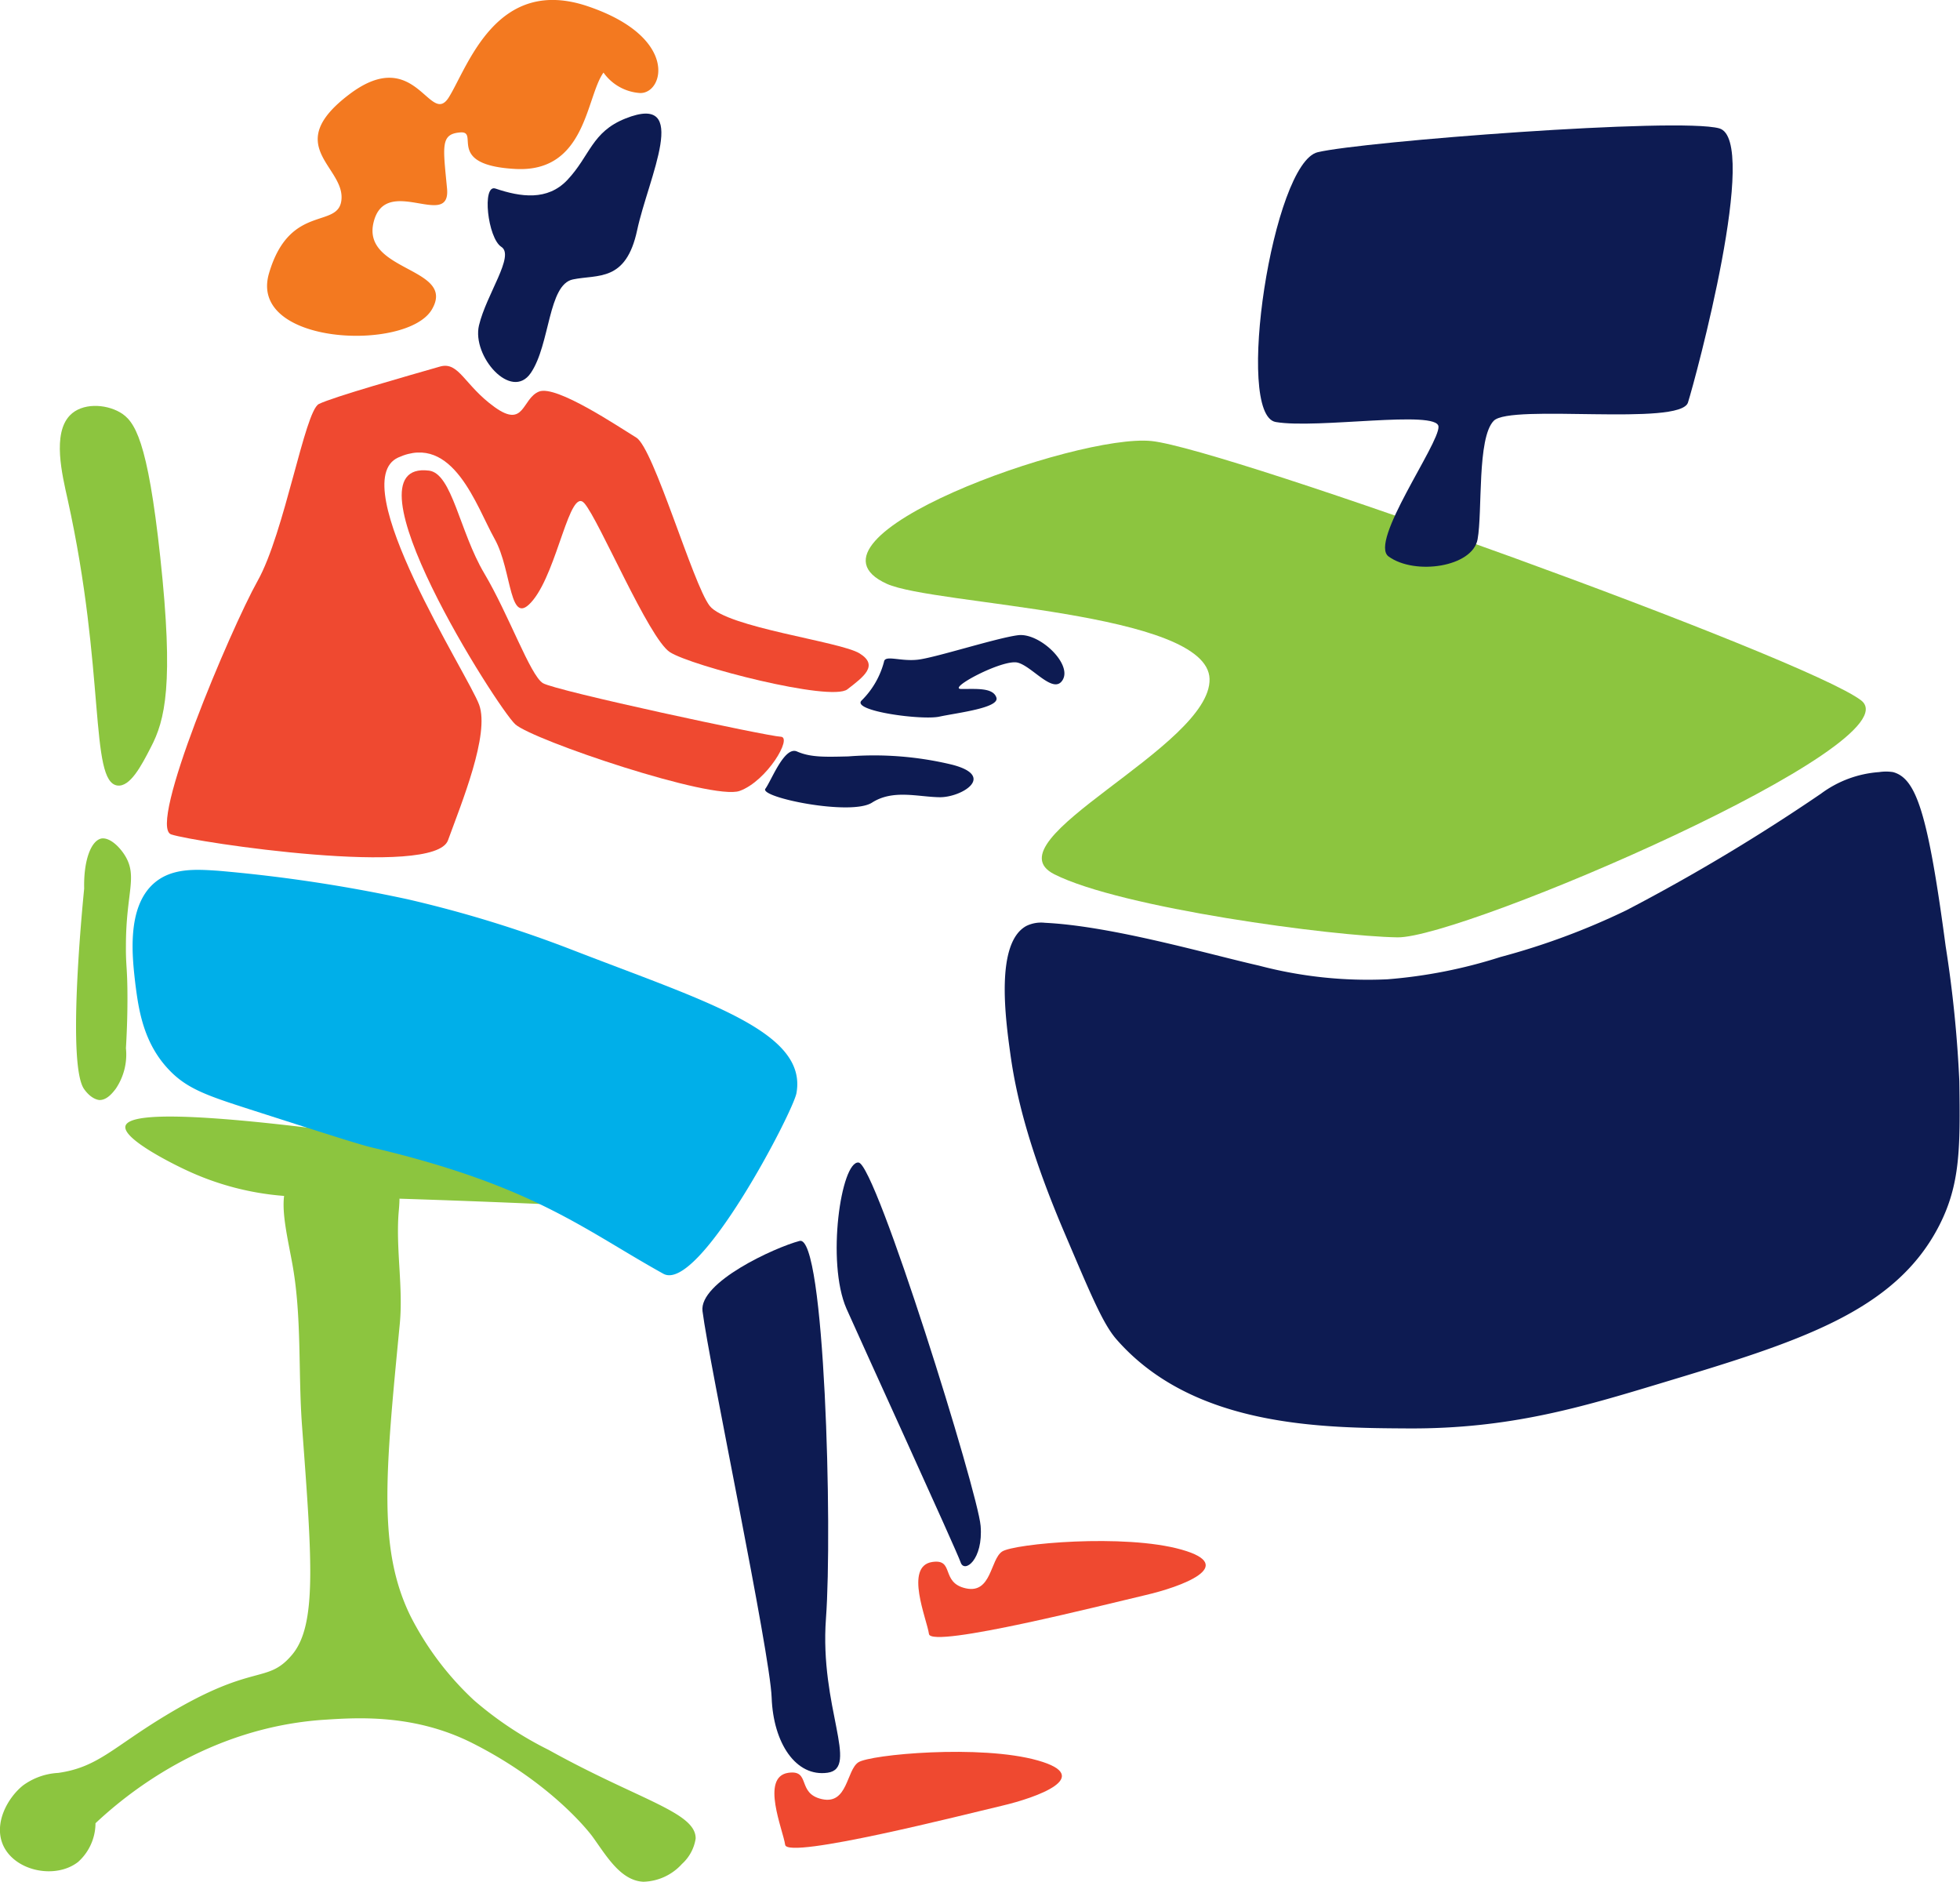
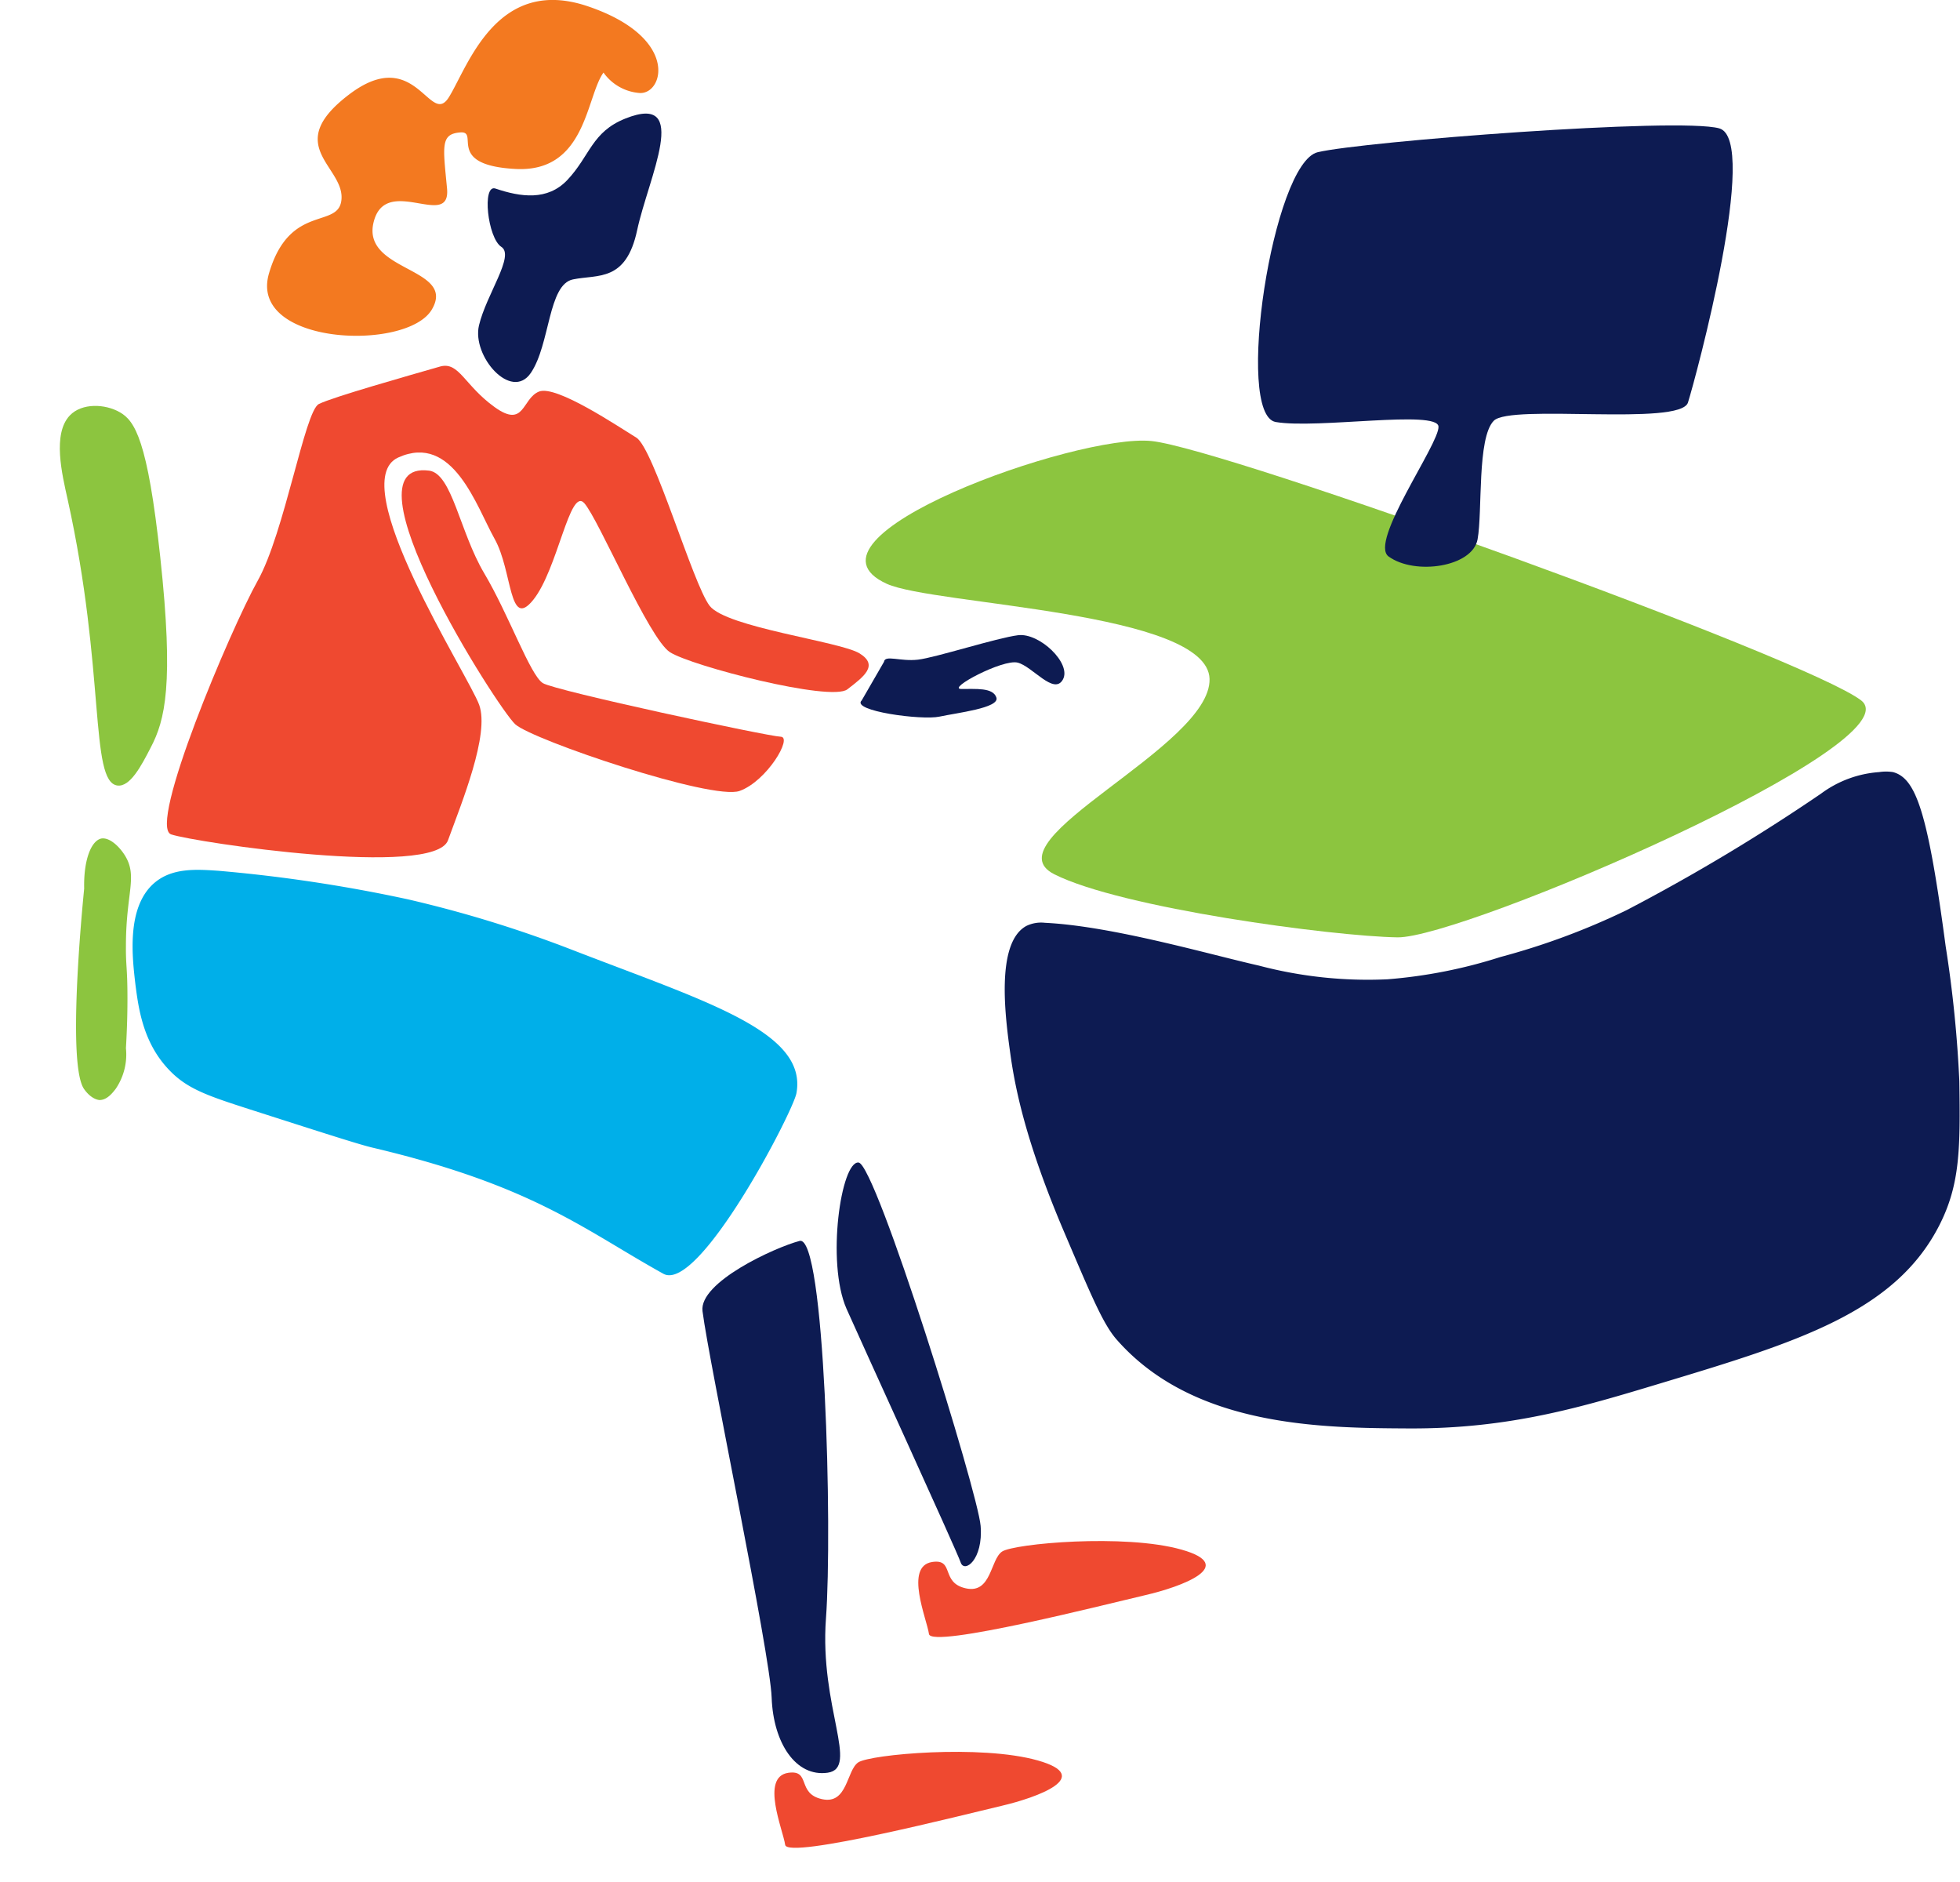
<svg xmlns="http://www.w3.org/2000/svg" viewBox="0 0 206.07 197.81">
  <defs>
    <style>.cls-1{fill:#ef4930;}.cls-2{fill:#8cc53f;}.cls-3{fill:#f37920;}.cls-4{fill:#0d1b52;}.cls-5{fill:#00afe9;}</style>
  </defs>
  <title>staffC</title>
  <g id="Layer_2" data-name="Layer 2">
    <g id="Layer_1-2" data-name="Layer 1">
      <path class="cls-1" d="M98,164.19c-2.94.46-.55,6-.33,7.57s19-3.22,22.76-4.09,9.8-3.08,3.8-4.78-17.62-.63-18.87.2-1.11,4.46-3.81,3.87S100.4,163.82,98,164.19Z" />
      <path d="M97.49,81.64l.12,0-.09,0Z" />
-       <path class="cls-2" d="M2.43,187.67a6.88,6.88,0,0,1,3.69-1.31c4.18-.59,5.76-2.7,11.36-6.07,9.26-5.58,10.56-3.2,13.22-6.34s2.09-10.07,1.06-24c-.43-5.74,0-11.58-1.05-17.24-.47-2.55-1.08-5.13-.84-7A29.47,29.47,0,0,1,19.58,123c-.53-.24-6.74-3.18-6.39-4.63.39-1.61,9-1.9,45.07,3.93a2.35,2.35,0,0,1,2.1,2.65,2.28,2.28,0,0,1-2.11,1.67C52.32,126.36,47,126.16,42,126c0,.56-.06,1.11-.1,1.61-.27,3.85.5,7.74.13,11.58-1.53,15.78-2.3,23.67,1.12,30.67a31.64,31.64,0,0,0,6.69,8.87,37.38,37.38,0,0,0,7.84,5.21c9.48,5.27,15.49,6.54,15.46,9.32a4.52,4.52,0,0,1-1.44,2.67,5.66,5.66,0,0,1-4.06,1.87c-2.41-.11-3.92-2.78-5.35-4.75,0,0-3.93-5.42-12.58-9.8-6.06-3.07-12-2.71-15.43-2.49-12.65.77-21.29,8.12-24.24,10.89a5.49,5.49,0,0,1-1.83,4.07c-2.35,1.83-6.57,1-7.85-1.69C-.74,191.68.84,188.93,2.43,187.67Z" />
      <path class="cls-3" d="M63.45,7.63c-1.85,2.57-1.82,10.53-9.26,10.13s-3.7-4-5.8-3.84S46.58,15.37,47,19.81s-6.5-1.6-7.73,3.59,8.76,4.7,6.13,9.14-19.33,3.76-17.12-3.8,7.51-4.52,7.63-7.92-6.21-5.58.81-10.9,8.48,3.52,10.48.29,5-12.8,14.6-9.55,8,9.16,5.51,9.12A5.12,5.12,0,0,1,63.45,7.63Z" />
      <path class="cls-4" d="M52.09,19.82c-1.44-.49-.82,5.21.62,6.13s-1.58,5-2.35,8.25,3.41,8,5.45,5,1.8-9.29,4.43-9.83,5.58.3,6.75-5.18,5.73-14.51-1.24-11.73c-3.55,1.42-3.69,3.9-6.11,6.47C57.56,21.12,54.75,20.72,52.09,19.82Z" />
      <path class="cls-1" d="M46.3,38.52C43,39.47,35,41.73,33.52,42.47S29.92,56,27.09,61.05,15.47,86.87,18,87.71s27.66,4.58,29.1.62,4.4-11.14,3.28-14.24-14.28-23.39-8.51-26S50.1,53.26,52,56.64s1.48,9.62,4.06,6.42,3.84-11.89,5.37-10.17,6.77,14.21,9,15.66,16.92,5.25,18.66,3.91,3.32-2.52,1.28-3.78-14-2.72-15.76-5S68.74,47.12,66.9,46s-8.42-5.57-10.23-4.84S55.18,45.08,52,42.79,48.27,38,46.3,38.52Z" />
      <path class="cls-1" d="M45.11,49.47c2.43.31,3.21,6.43,5.8,10.79S55.75,71,57.08,71.81s23.71,5.6,25,5.63-1.45,4.67-4.32,5.7-21.73-5.34-23.58-7S35.67,48.29,45.11,49.47Z" />
-       <path class="cls-4" d="M90.6,73.62c-1.18,1.11,6.31,2.11,8.16,1.71s6.35-.91,6-2-2.19-.89-3.71-.91,4.38-3.16,5.94-2.77,3.82,3.47,4.76,1.78-2.47-4.94-4.71-4.66-8.65,2.35-10.52,2.57-3.48-.54-3.58.23A8.89,8.89,0,0,1,90.6,73.62Z" />
-       <path class="cls-4" d="M83.81,79c-1.33-.62-2.68,3-3.34,3.91s9,2.88,11.21,1.46,4.83-.6,7.11-.57,6-2.21,1.31-3.42a35,35,0,0,0-10.91-.87C86.73,79.57,85.24,79.62,83.81,79Z" />
+       <path class="cls-4" d="M90.6,73.62c-1.18,1.11,6.31,2.11,8.16,1.71s6.35-.91,6-2-2.19-.89-3.71-.91,4.38-3.16,5.94-2.77,3.82,3.47,4.76,1.78-2.47-4.94-4.71-4.66-8.65,2.35-10.52,2.57-3.48-.54-3.58.23Z" />
      <path class="cls-5" d="M16.24,92.8c-3,2.56-2.32,7.93-2,10.7.32,2.46.78,6,3.42,8.84,1.91,2.07,4,2.79,8.57,4.26,7.76,2.49,11.64,3.74,13,4.05,16.9,4,22.17,8.61,30.51,13.24,3.74,2.08,13.71-17.14,14-19,1.15-6.47-9.53-9.6-23.62-15.06a126.48,126.48,0,0,0-17.25-5.3,158.58,158.58,0,0,0-19.94-3C20.58,91.37,18.1,91.22,16.24,92.8Z" />
      <path class="cls-4" d="M73.86,137.82c.71,5.56,7.1,35.87,7.27,40.63s2.54,8.37,5.89,7.89-.87-6.89-.18-16.22-.12-40.38-2.77-39.68S73.48,134.79,73.86,137.82Z" />
      <path class="cls-4" d="M89,137.57c1.32,3,11.61,25.48,12,26.66s2.39-.28,2.1-3.84-11-38-12.83-38.19S86.85,132.66,89,137.57Z" />
      <path class="cls-1" d="M82.87,186.35c-2.94.45-.54,6-.32,7.57s19-3.22,22.76-4.1,9.8-3.07,3.8-4.77-17.62-.63-18.87.2-1.11,4.46-3.81,3.87S85.29,186,82.87,186.35Z" />
      <path class="cls-2" d="M8.85,93.4c-.25,2.52-1.79,18.62,0,21.09.81,1.14,1.62,1.14,1.62,1.14.79,0,1.38-.77,1.69-1.17a6.41,6.41,0,0,0,1.08-4.28c.07-1.2.16-3,.16-5.23,0-3.29-.18-3.34-.16-5.54,0-5.51,1.24-7.22-.06-9.41-.54-.91-1.6-2-2.52-1.86C9.57,88.37,8.78,90.44,8.85,93.4Z" />
      <path class="cls-2" d="M7.11,52.49c4,18.05,2.29,29.68,5.23,30.08,1.34.18,2.53-2.09,3.51-4,1.5-2.86,2.45-6.58,1-20-1.33-12.34-2.68-14.33-4.24-15.23s-4-1-5.27.33C5.49,45.61,6.53,49.88,7.11,52.49Z" />
      <path class="cls-2" d="M93.24,61.37c4.94,2.24,33.75,2.88,33.93,10S103.8,88.34,110.85,91.9s29.26,6.52,36.08,6.63,54.64-20.43,48.73-24.92-66.74-26.43-74.58-27.25S82.6,56.53,93.24,61.37Z" />
      <path class="cls-4" d="M146,58.5c2.77,2,8.82,1.1,9.35-1.81s-.07-10.65,1.7-12.46,19.62.61,20.42-1.92,7.59-27.64,3.28-28.82S143.27,14.87,138.54,16s-8.77,27.61-4.41,28.36,17-1.31,17.11.48S143.88,57,146,58.5Z" />
      <path class="cls-4" d="M109.86,97c7.07.34,17.27,3.32,22.5,4.5a44.86,44.86,0,0,0,13.5,1.44,52.34,52.34,0,0,0,11.88-2.34A74.53,74.53,0,0,0,171,95.68a202.84,202.84,0,0,0,20.45-12.25,11.61,11.61,0,0,1,6.11-2.27,4.8,4.8,0,0,1,1.47,0c2.43.66,3.66,4.25,5.53,18.29A127.73,127.73,0,0,1,206,113.65c.1,7,.1,10.81-2.09,15.12-4.68,9.21-15.06,12.34-29.46,16.68-8.16,2.46-15.74,4.75-26.33,4.7-9.1-.05-22.67-.11-30.76-9.39-1.44-1.66-2.77-4.91-5.51-11.33-4-9.4-5.13-15.06-5.63-18.69s-1.6-11.62,1.69-13.41A3.54,3.54,0,0,1,109.86,97Z" />
    </g>
  </g>
</svg>